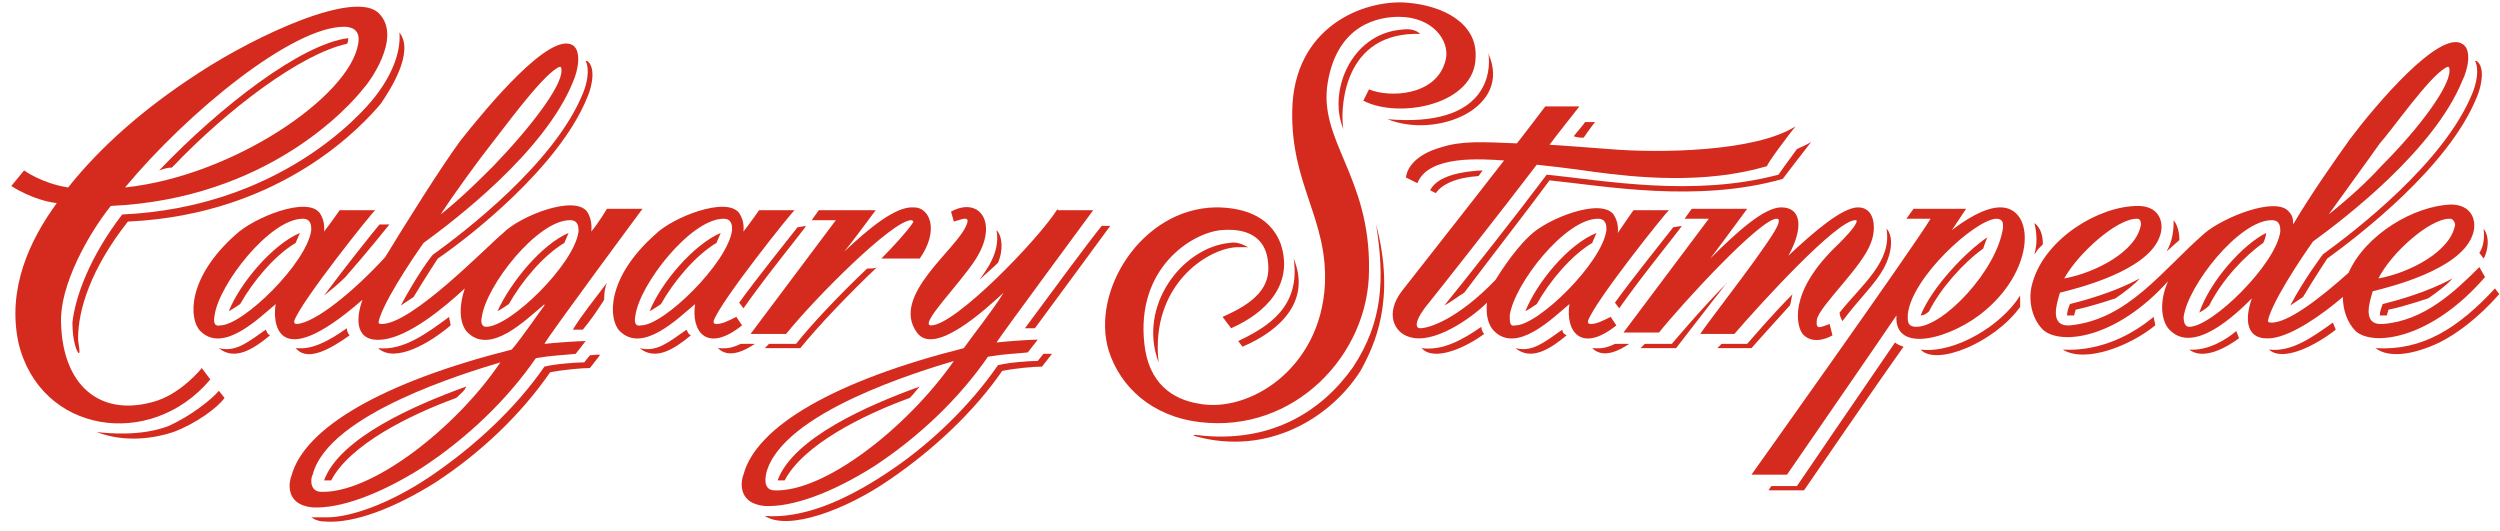
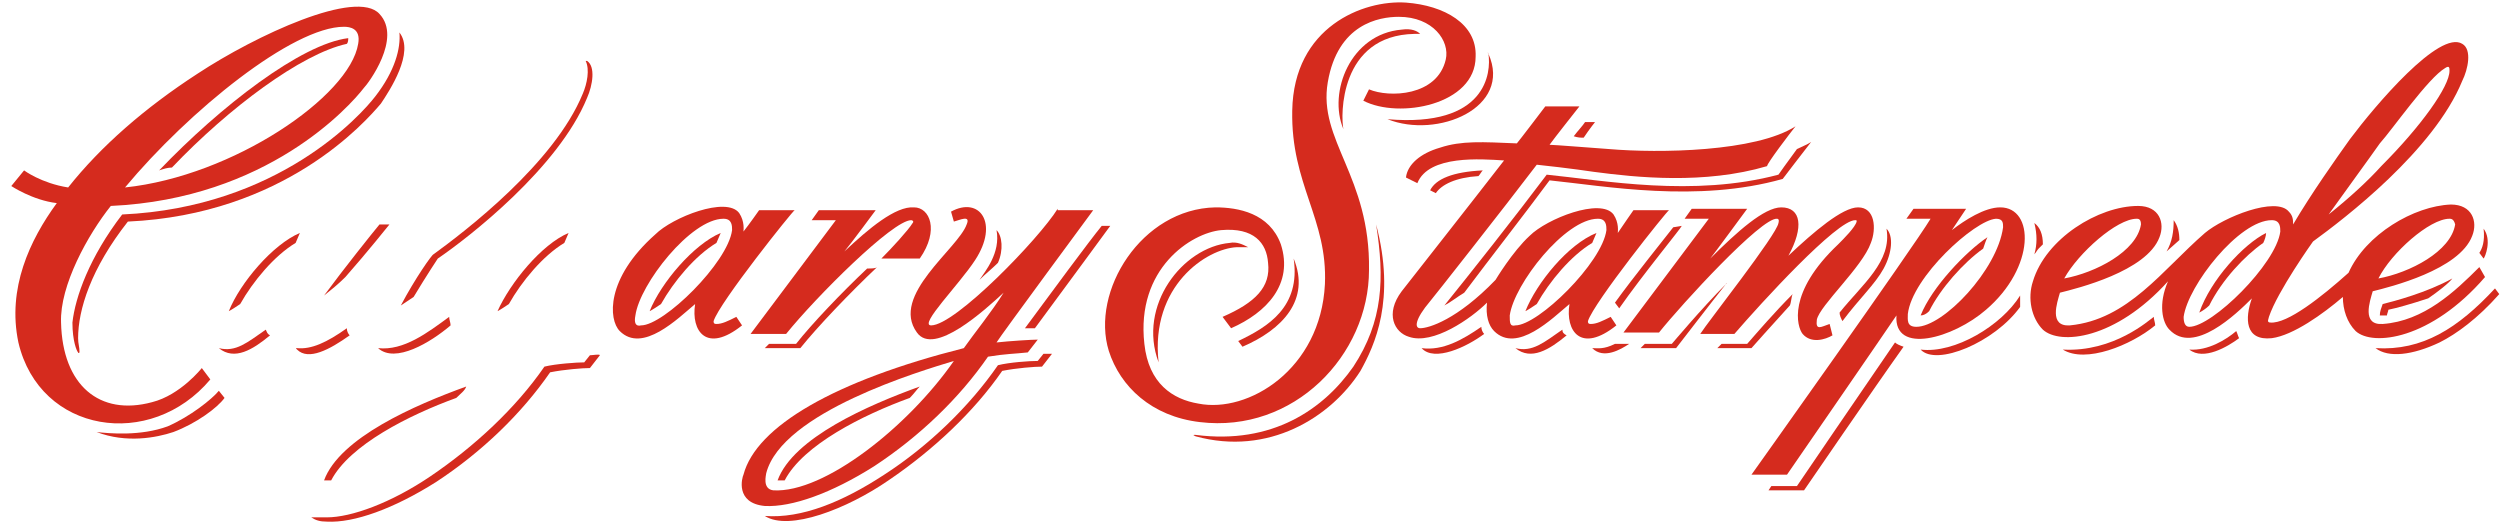
<svg xmlns="http://www.w3.org/2000/svg" width="207" height="44" viewBox="0 0 207 44" fill="none">
  <path d="M87.574 17.288C86.043 19.76 79.098 26.942 77.097 26.942C76.037 26.942 79.451 23.528 80.746 21.526C82.747 18.465 81.099 16.228 78.745 17.523L78.98 18.347C79.451 18.23 80.393 17.759 80.04 18.583C79.334 20.584 73.683 24.47 75.92 27.531C77.332 29.533 81.57 25.647 83.1 24.234C82.159 25.765 80.629 27.649 79.804 28.826C69.092 31.534 62.618 35.302 61.559 39.305C61.441 39.541 60.852 41.66 63.324 41.895C65.561 42.013 68.857 40.836 72.388 38.599C76.155 36.126 79.451 32.947 81.806 29.533C83.218 29.297 84.042 29.297 85.102 29.18L85.926 28.12C85.455 28.12 83.571 28.238 82.512 28.355C82.865 27.767 90.517 17.405 90.517 17.405H87.574V17.288ZM64.031 40.6C63.089 40.483 63.442 39.305 63.442 39.187C64.737 34.125 76.273 30.71 78.98 29.886C75.213 35.302 68.268 40.836 64.031 40.6Z" fill="#D52B1E" />
  <path d="M157.968 26.001C158.321 22.939 163.501 18.23 165.266 18.112C165.855 18.112 165.855 18.465 165.855 18.819C165.384 22.351 160.911 27.06 158.674 27.06C157.85 27.06 157.968 26.472 157.968 26.001ZM161.617 19.054C162.088 18.348 162.794 17.288 162.794 17.288H158.439L157.85 18.112C157.85 18.112 159.498 18.112 159.851 18.112C158.439 20.467 145.019 39.305 145.019 39.305H147.962C147.962 39.305 156.32 27.178 157.026 26.118C156.791 29.415 161.735 28.002 164.442 25.647C168.562 22.115 168.445 17.17 165.619 17.17C164.325 17.17 162.677 18.23 161.617 19.054ZM69.916 20.82C70.505 20.114 72.506 17.406 72.506 17.406H67.797L67.209 18.23C67.209 18.23 68.739 18.23 69.21 18.23C68.857 18.701 62.147 27.649 62.147 27.649H65.09C67.562 24.588 73.919 18.23 75.449 18.23C75.567 18.23 75.684 18.348 75.567 18.465C75.214 19.054 73.801 20.585 72.977 21.409H76.155C77.803 19.054 76.979 17.17 75.684 17.17C74.154 17.052 71.918 18.936 69.916 20.82Z" fill="#D52B1E" />
  <path d="M16.355 6.102C12 8.928 8.351 12.107 5.643 15.522C3.407 15.168 1.994 14.109 1.994 14.109L0.935 15.404C0.935 15.404 2.7 16.581 4.702 16.817C2.465 19.878 0.582 23.881 1.523 28.355C3.289 35.891 12.471 37.304 17.415 31.417L16.709 30.475C16.709 30.475 14.943 32.712 12.589 33.3C8.233 34.478 5.173 31.888 5.055 26.707C4.937 23.646 7.291 19.407 9.175 17.052C22.124 16.464 28.951 8.81 30.128 7.28C30.482 6.927 33.307 3.159 31.423 1.157C29.54 -0.962 21.182 2.923 16.355 6.102ZM28.48 2.217C28.951 2.217 29.893 2.335 29.657 3.63C28.951 7.986 19.298 14.58 10.352 15.522C15.649 9.164 24.242 2.217 28.48 2.217ZM116.414 0.215C112.883 -0.02 107.115 2.217 106.997 9.164C106.879 15.286 109.94 18.112 109.704 23.528C109.351 30.592 103.348 34.242 99.228 33.418C97.109 33.065 95.108 31.77 94.754 28.473C94.048 22.233 98.639 19.289 101.111 19.054C103.819 18.818 104.878 20.113 104.996 21.762C105.231 23.764 103.936 25.059 101.229 26.236L101.935 27.178C104.878 25.883 107.115 23.528 106.055 20.231C105.113 17.641 102.524 17.17 100.64 17.17C94.519 17.288 90.281 24.117 91.811 29.062C92.753 32.005 95.343 34.478 99.345 34.949C107.115 35.891 113.354 29.415 113.354 22.351C113.471 14.58 109.116 11.636 109.94 6.809C110.764 1.981 114.178 1.393 115.826 1.393C118.651 1.393 120.063 3.394 119.71 4.925C119.004 7.986 115.002 8.104 113.354 7.398L112.883 8.339C115.826 9.87 122.182 8.693 122.182 4.689C122.3 1.981 119.592 0.451 116.414 0.215ZM148.08 21.173C149.375 18.818 149.139 17.17 147.491 17.17C146.079 17.17 143.842 19.172 141.605 21.409C141.723 21.291 144.666 17.288 144.666 17.288H140.075L139.486 18.112C139.486 18.112 141.017 18.112 141.488 18.112C141.134 18.583 134.425 27.531 134.425 27.531H137.368C139.251 25.176 145.843 17.994 147.138 18.112C147.373 18.112 147.256 18.465 147.256 18.465C147.138 19.407 141.37 26.707 140.781 27.649H143.607C145.843 25.059 152.082 18.23 153.612 18.23C153.73 18.23 153.73 18.23 153.73 18.347C153.612 18.818 152.671 19.76 152.2 20.231C147.962 24.234 148.786 27.06 149.257 27.649C149.963 28.473 151.14 28.12 151.729 27.767L151.493 26.825C150.787 27.06 150.316 27.413 150.434 26.471C150.669 25.294 154.201 22.115 154.907 20.113C155.378 18.936 155.26 17.17 153.848 17.17C152.553 17.17 150.199 19.172 148.08 21.173Z" fill="#D52B1E" />
  <path d="M205.761 22.939C201.287 28.12 196.461 28.709 195.048 27.413C194.342 26.707 193.989 25.647 193.989 24.588C192.341 26.001 189.869 27.767 188.103 28.002C185.867 28.238 185.867 26.354 186.455 24.706C185.16 26.001 181.629 29.415 179.628 27.296C179.039 26.707 178.686 25.176 179.51 23.293C175.154 28.12 170.563 28.591 169.151 27.296C168.209 26.354 167.856 24.706 168.327 23.293C169.386 19.76 173.742 17.052 177.038 17.052C178.804 17.052 179.274 18.465 178.804 19.643C177.744 22.468 171.976 23.881 170.563 24.235C170.328 25.059 169.622 27.06 171.387 26.942C176.214 26.472 179.039 22.351 182.57 19.289C184.101 17.994 188.456 16.228 189.516 17.523C189.869 17.877 189.869 18.23 189.869 18.583C191.399 15.993 193.4 13.167 194.578 11.518C196.696 8.693 201.994 2.452 203.877 3.63C204.701 4.101 204.348 5.749 203.877 6.691C201.523 12.46 194.107 18.112 191.517 19.996C191.517 19.996 188.574 24.117 187.868 26.236C187.868 26.354 187.632 26.707 187.985 26.707C189.398 26.825 192.223 24.588 194.46 22.586C195.872 19.407 199.875 17.052 202.935 16.935C204.701 16.935 205.172 18.348 204.701 19.525C203.642 22.351 197.874 23.764 196.461 24.117C196.226 24.941 195.519 26.942 197.285 26.825C200.699 26.589 203.288 24.117 205.29 22.115L205.761 22.939ZM176.92 18.112C175.272 18.112 172.094 20.938 170.917 23.057C173.506 22.586 176.92 20.82 177.273 18.583C177.273 18.112 177.038 18.112 176.92 18.112ZM202.818 18.112C201.17 18.112 197.991 20.938 196.932 23.057C199.522 22.586 202.935 20.82 203.288 18.583C203.171 18.112 202.935 18.112 202.818 18.112ZM181.276 27.06C183.159 27.06 188.456 21.88 188.809 19.172C188.809 18.818 188.809 18.23 188.103 18.23C185.396 18.23 181.158 23.646 180.805 26.236C180.805 26.707 180.922 27.06 181.276 27.06ZM192.812 17.759C194.578 16.346 196.108 14.933 197.167 13.756C200.463 10.459 202.818 7.162 202.818 5.867C202.818 5.631 202.818 5.396 202.464 5.631C201.052 6.456 198.109 10.694 197.05 11.872C196.226 13.049 193.989 16.11 192.812 17.759ZM148.668 10.459C145.372 12.578 137.368 12.696 133.247 12.343C131.599 12.225 128.657 11.989 128.303 11.989C128.539 11.636 130.775 8.81 130.775 8.81H127.95C127.95 8.81 125.714 11.754 125.596 11.872C122.771 11.754 121.005 11.636 119.239 12.225C117.591 12.696 116.532 13.638 116.414 14.697L117.356 15.168C118.298 12.814 122.653 13.167 124.537 13.285C121.711 16.935 116.885 23.057 116.061 24.117C114.648 26.001 115.472 27.531 116.65 27.884C118.651 28.591 121.829 26.354 123.124 25.059C123.006 26.118 123.242 26.942 123.713 27.413C125.596 29.297 128.539 26.354 129.951 25.176C129.598 27.413 130.893 29.297 133.836 26.942L133.365 26.236C132.659 26.589 132.188 26.825 131.717 26.825C131.482 26.825 131.482 26.707 131.482 26.589C131.953 25.059 138.074 17.406 138.192 17.406H135.249C135.249 17.406 134.425 18.583 133.954 19.289C133.954 19.172 134.072 18.465 133.601 17.759C132.541 16.346 128.068 18.112 126.655 19.525C125.243 20.82 123.83 23.175 123.83 23.175C120.652 26.472 118.298 27.178 117.591 27.178C117.12 27.178 117.12 26.472 118.415 24.941C118.533 24.823 124.654 17.052 127.244 13.638C127.362 13.638 130.422 13.991 131.953 14.227C135.484 14.697 141.134 15.286 146.314 13.756C146.314 13.52 148.197 11.048 148.668 10.459ZM125.007 26.118C125.361 23.528 129.598 18.112 132.306 18.112C133.012 18.112 133.012 18.701 133.012 19.054C132.659 21.762 127.362 26.942 125.478 26.942C125.007 27.06 125.007 26.707 125.007 26.118ZM52.612 26.118C52.965 23.528 57.203 18.112 59.91 18.112C60.617 18.112 60.617 18.701 60.617 19.054C60.264 21.762 54.966 26.942 53.083 26.942C52.612 27.06 52.494 26.707 52.612 26.118ZM60.97 26.236C60.264 26.589 59.793 26.825 59.322 26.825C59.086 26.825 59.086 26.707 59.086 26.589C59.557 25.059 65.678 17.406 65.796 17.406H62.853C62.853 17.406 62.029 18.583 61.559 19.172C61.559 19.054 61.676 18.348 61.205 17.641C60.146 16.228 55.673 17.994 54.26 19.407C50.14 23.057 50.375 26.472 51.317 27.413C53.201 29.297 56.144 26.354 57.556 25.176C57.203 27.413 58.498 29.297 61.441 26.942L60.97 26.236Z" fill="#D52B1E" />
-   <path d="M177.155 23.057C175.037 24.235 172.329 24.941 171.387 25.176C171.27 25.53 171.152 25.765 171.152 26.118C171.27 26.118 171.505 26.118 171.741 26.118C171.741 26.001 171.858 25.765 171.858 25.647C172.447 25.53 173.742 25.176 175.154 24.706C175.861 24.235 176.92 23.41 177.155 23.057ZM53.201 17.288H50.258C50.258 17.288 49.551 18.465 48.963 19.172C48.963 19.054 49.081 18.23 48.61 17.523C47.55 16.11 43.077 17.877 41.664 19.289C40.252 20.467 34.013 26.942 31.541 26.825C31.188 26.825 31.423 26.472 31.423 26.354C32.129 24.235 35.072 20.114 35.072 20.114C37.662 18.23 45.078 12.578 47.432 6.809C47.903 5.749 48.139 4.219 47.432 3.748C45.549 2.57 40.37 8.81 38.133 11.636C36.485 13.873 33.542 18.583 31.894 21.291C29.304 24.117 26.126 26.707 24.596 26.825C24.36 26.825 24.36 26.707 24.36 26.589C24.831 25.059 30.952 17.405 31.07 17.405H28.127C28.127 17.405 27.303 18.583 26.832 19.172C26.832 19.054 26.95 18.348 26.479 17.641C25.42 16.228 21.064 17.994 19.534 19.407C15.414 23.057 15.649 26.472 16.591 27.413C18.474 29.297 21.417 26.354 22.83 25.176C22.594 26.354 22.594 31.299 30.011 24.823C29.422 26.472 29.422 28.355 31.659 28.12C33.895 27.884 36.838 25.412 38.486 23.881C37.898 25.647 38.133 26.942 38.721 27.531C40.605 29.415 43.548 26.472 44.961 25.294C45.078 25.176 45.078 25.176 45.078 25.294C44.961 25.412 43.195 28.002 42.371 28.944C31.659 31.652 25.184 35.42 24.125 39.423C24.007 39.658 23.418 41.778 25.89 42.013C28.127 42.131 31.423 40.954 34.955 38.717C38.721 36.244 42.018 33.065 44.372 29.651C45.785 29.415 46.608 29.415 47.668 29.297L48.492 28.238C48.021 28.238 46.138 28.355 45.078 28.473C45.431 27.767 53.201 17.288 53.201 17.288ZM26.479 40.718C25.537 40.6 25.773 39.423 25.89 39.305C27.185 34.242 38.721 30.828 41.429 30.004C37.78 35.42 30.717 40.954 26.479 40.718ZM40.252 27.06C39.899 27.06 39.781 26.707 39.899 26.236C40.252 23.646 44.49 18.23 47.197 18.23C47.903 18.23 47.903 18.818 47.903 19.172C47.55 21.88 42.253 27.06 40.252 27.06ZM17.768 26.118C18.121 23.528 22.359 18.112 25.067 18.112C25.773 18.112 25.773 18.701 25.773 19.054C25.42 21.762 20.122 26.942 18.239 26.942C17.768 27.06 17.65 26.707 17.768 26.118ZM40.723 11.872C41.664 10.694 44.725 6.456 46.138 5.631C46.491 5.396 46.491 5.631 46.491 5.867C46.491 7.162 44.019 10.459 40.84 13.756C39.663 14.933 38.251 16.346 36.485 17.759C37.544 16.11 39.781 13.049 40.723 11.872Z" fill="#D52B1E" />
  <path d="M53.789 25.765C54.025 25.647 54.378 25.412 54.731 25.176C55.79 23.293 57.556 21.173 59.322 20.113C59.44 19.878 59.557 19.525 59.675 19.289C57.438 20.231 54.731 23.41 53.789 25.765ZM41.194 25.765C41.429 25.647 41.782 25.412 42.135 25.176C43.195 23.293 44.961 21.173 46.726 20.113C46.844 19.878 46.962 19.525 47.079 19.289C44.843 20.231 42.253 23.41 41.194 25.765Z" fill="#D52B1E" />
  <path d="M22.006 27.296C20.476 28.355 19.534 29.18 18.121 28.826C18.003 28.826 18.003 28.826 18.121 28.826C19.416 29.886 20.946 28.944 22.359 27.767C22.124 27.649 22.124 27.531 22.006 27.296ZM32.247 18.583H31.423C30.835 19.289 28.48 22.233 26.832 24.47C27.421 23.999 28.009 23.528 28.598 22.939C30.364 20.938 32.247 18.583 32.247 18.583ZM33.189 25.294L34.248 24.588C35.308 22.822 36.249 21.409 36.249 21.409C38.839 19.643 46.255 13.873 48.61 8.104C49.081 7.044 49.316 5.514 48.61 5.043H48.492C48.845 5.749 48.61 6.927 48.257 7.751C45.902 13.52 38.486 19.172 35.896 21.055C35.779 21.055 34.366 23.057 33.189 25.294Z" fill="#D52B1E" />
  <path d="M37.309 26.943C37.309 26.707 37.191 26.472 37.191 26.236C35.425 27.531 33.424 29.062 31.305 28.826C32.718 30.122 35.661 28.355 37.309 26.943ZM28.951 27.767C28.833 27.649 28.716 27.414 28.716 27.178C27.068 28.355 25.773 28.944 24.596 28.826C24.478 28.826 24.478 28.826 24.596 28.944C25.537 29.886 27.303 28.944 28.951 27.767Z" fill="#D52B1E" />
  <path d="M84.866 27.178C85.102 27.178 85.69 27.178 85.69 27.178C88.044 23.999 91.929 18.701 91.929 18.701H91.223C90.163 19.996 86.867 24.47 84.866 27.178ZM86.397 29.297L85.926 29.886C85.219 29.886 83.571 30.004 82.63 30.239C80.275 33.654 76.862 36.95 73.212 39.305C69.799 41.542 66.385 42.955 63.324 42.72C65.325 44.015 70.152 42.131 73.565 39.776C77.215 37.304 80.628 34.125 82.983 30.71C84.16 30.475 85.69 30.357 86.279 30.357L87.103 29.297C87.221 29.297 86.632 29.297 86.397 29.297ZM48.845 29.415L48.374 30.004C47.786 30.004 46.02 30.122 45.078 30.357C42.724 33.772 39.31 36.95 35.661 39.423C32.365 41.66 29.069 42.837 27.068 42.837C26.597 42.837 26.126 42.837 25.773 42.837C26.126 43.073 26.479 43.191 27.068 43.191C29.304 43.309 32.6 42.131 36.132 39.894C39.899 37.422 43.195 34.242 45.549 30.828C46.726 30.593 48.257 30.475 48.845 30.475L49.669 29.415C49.669 29.297 49.081 29.415 48.845 29.415Z" fill="#D52B1E" />
-   <path d="M61.323 28.473C60.381 28.944 59.91 28.826 59.44 28.826C60.381 29.768 61.794 28.944 62.5 28.473H61.323ZM66.032 18.818C65.208 19.878 62.736 22.939 61.205 25.059L61.559 25.53C63.442 22.822 66.738 18.818 66.738 18.701L66.032 18.818ZM50.258 23.41C50.258 23.293 50.258 23.293 50.258 23.41C49.198 24.823 48.139 26.118 47.433 27.296C47.668 27.296 48.257 27.296 48.257 27.296C48.845 26.589 49.434 25.765 50.022 24.823C50.022 24.117 50.14 23.646 50.258 23.41Z" fill="#D52B1E" />
  <path d="M159.027 26.118C159.263 26.118 159.498 26 159.734 25.765C160.675 23.881 162.559 21.762 164.207 20.584C164.325 20.231 164.442 19.878 164.56 19.642C162.794 20.82 159.969 23.763 159.027 26.118ZM71.8 22.233C69.681 24.234 67.209 26.825 65.914 28.473H63.677C63.442 28.709 63.324 28.826 63.324 28.826H66.267C67.68 27.06 70.387 24.234 72.624 22.115C72.506 22.233 72.153 22.233 71.8 22.233Z" fill="#D52B1E" />
  <path d="M142.9 23.528C142.9 23.41 143.018 23.41 142.9 23.528C140.899 25.53 138.427 28.473 138.427 28.473H136.19C135.955 28.709 135.837 28.826 135.837 28.826H138.78C138.78 28.826 141.958 24.706 142.9 23.528ZM156.908 28.355C154.554 31.77 148.786 40.247 148.786 40.247H146.667L146.432 40.6H149.374C149.374 40.6 155.26 32.005 157.615 28.709C157.261 28.591 157.026 28.473 156.908 28.355Z" fill="#D52B1E" />
  <path d="M95.932 30.004C95.225 23.646 99.934 20.584 102.406 20.467C102.759 20.467 102.995 20.467 103.348 20.467C102.877 20.231 102.406 19.996 101.817 20.113C97.933 20.467 94.166 25.294 95.932 30.004ZM148.433 24.352C146.903 25.883 145.49 27.531 144.666 28.473H142.547L142.194 28.826H145.019C145.019 28.826 146.903 26.707 148.197 25.294C148.315 25.059 148.315 24.588 148.433 24.352Z" fill="#D52B1E" />
  <path d="M28.834 3.159C24.949 3.63 18.239 8.81 13.177 14.109C13.53 13.991 13.883 13.873 14.237 13.873C18.945 8.928 24.949 4.454 28.716 3.63C28.834 3.512 28.834 3.277 28.834 3.159ZM113.942 18.583C114.648 23.057 114.531 26.589 112.059 30.357C109.587 33.889 105.349 36.833 98.992 36.008C98.757 36.008 98.757 36.008 98.992 36.126C104.996 37.775 110.175 34.596 112.647 30.71C113.824 28.591 115.59 24.823 113.942 18.583C113.824 18.23 113.824 18.23 113.942 18.583Z" fill="#D52B1E" />
  <path d="M18.121 32.358C17.533 33.065 15.767 34.478 13.883 35.302C11.647 36.126 9.057 35.891 7.998 35.773C10.47 36.715 12.942 36.244 14.354 35.773C16.238 35.067 18.003 33.771 18.592 32.947L18.121 32.358ZM131.129 11.401C131.599 10.694 132.07 10.105 132.07 10.105H131.246C131.011 10.459 130.658 10.812 130.305 11.283C130.658 11.401 130.893 11.401 131.129 11.401ZM118.886 15.993C119.357 15.286 120.534 14.697 122.418 14.58C122.535 14.462 122.653 14.226 122.771 14.109C120.299 14.226 118.886 14.815 118.415 15.757L118.886 15.993ZM76.155 32.005C71.917 33.536 65.678 36.244 64.384 39.776C64.619 39.776 64.855 39.776 64.972 39.776C66.502 36.833 71.447 34.36 75.331 32.947C75.684 32.594 75.92 32.241 76.155 32.005ZM38.604 32.005C34.366 33.536 28.127 36.244 26.832 39.776C27.068 39.776 27.185 39.776 27.421 39.776C28.951 36.833 33.895 34.36 37.78 32.947C38.133 32.594 38.486 32.358 38.604 32.005C38.721 32.005 38.721 32.005 38.604 32.005Z" fill="#D52B1E" />
  <path d="M123.242 4.454C123.477 5.985 123.124 10.576 114.884 9.87C114.766 9.87 114.766 9.87 114.884 9.87C119.004 11.518 125.243 8.928 123.242 4.454C123.242 4.336 123.124 4.336 123.242 4.454ZM102.524 28.238L102.877 28.709C106.173 27.296 108.527 24.823 107.115 21.409C107.703 25.412 104.996 27.06 102.524 28.238ZM82.512 19.054C82.865 20.938 81.57 22.468 81.099 23.175C81.57 22.704 82.159 22.233 82.63 21.762C83.1 20.702 82.983 19.525 82.512 19.054ZM33.071 2.688C33.189 3.983 32.718 5.867 31.07 7.986C29.893 9.517 23.065 17.17 10.117 17.759C7.409 21.291 6.232 24.588 5.997 26.707C5.997 28.238 6.35 29.062 6.467 29.18C6.467 29.297 6.585 29.18 6.585 29.18C6.585 28.709 6.467 28.473 6.467 28.002C6.467 25.647 7.527 22.233 10.588 18.347C23.536 17.759 30.246 10.106 31.541 8.575C32.247 7.515 34.366 4.336 33.071 2.688Z" fill="#D52B1E" />
  <path d="M167.267 25.412C167.267 25.059 167.267 24.823 167.267 24.47C165.737 26.942 161.852 29.297 159.027 28.944C160.322 30.357 165.149 28.355 167.267 25.412ZM122.888 27.649C122.771 27.531 122.653 27.296 122.653 27.06C121.123 28.12 119.475 29.062 117.709 28.826C118.768 30.004 121.476 28.709 122.888 27.649ZM128.303 14.933C132.894 15.404 140.546 16.817 147.609 14.815C147.609 14.815 149.492 12.343 149.963 11.754C149.963 11.636 149.963 11.636 149.963 11.754C149.61 11.989 149.257 12.107 148.786 12.343C148.08 13.285 147.256 14.462 147.256 14.462C140.193 16.346 132.777 14.933 128.068 14.462C125.596 17.759 121.594 22.822 119.592 25.294C120.063 25.059 120.652 24.588 121.24 24.234C123.359 21.409 126.302 17.641 128.303 14.933Z" fill="#D52B1E" />
  <path d="M179.392 20.82L180.452 19.878C180.452 19.289 180.334 18.701 179.981 18.23C179.981 19.172 179.863 19.996 179.392 20.82ZM168.445 21.055C168.562 20.938 168.68 20.702 168.798 20.584C168.915 20.467 169.151 20.231 169.151 20.231C169.151 19.407 168.915 18.818 168.445 18.465C168.68 19.407 168.68 20.231 168.445 21.055ZM155.967 22.233C156.673 20.938 156.791 19.525 156.202 18.936C156.673 21.644 154.201 23.528 152.317 25.883C152.317 26.118 152.435 26.354 152.553 26.589C153.965 24.705 155.26 23.528 155.967 22.233Z" fill="#D52B1E" />
  <path d="M205.29 20.938C205.525 20.584 205.76 19.996 205.643 18.936C206.349 19.878 205.76 21.291 205.643 21.409L205.29 20.938ZM201.994 28.355C203.406 27.649 205.172 26.354 206.938 24.352L206.585 23.881C203.524 27.178 200.581 29.062 196.696 28.826C197.756 29.651 199.757 29.415 201.994 28.355ZM181.276 28.944C182.806 29.062 184.336 28.12 185.16 27.413C185.278 27.649 185.278 27.767 185.396 28.002C184.454 28.709 182.453 29.886 181.276 28.944ZM170.799 28.944C170.681 28.944 170.681 28.944 170.799 28.944C175.037 29.18 177.98 26.471 178.333 26.236C178.333 26.471 178.45 26.707 178.45 26.942C176.449 28.591 172.682 30.122 170.799 28.944Z" fill="#D52B1E" />
-   <path d="M56.85 27.296C55.319 28.355 54.378 29.18 52.965 28.826C52.847 28.826 52.847 28.826 52.965 28.826C54.26 29.886 55.79 28.944 57.203 27.767C56.968 27.649 56.968 27.531 56.85 27.296ZM189.633 25.294L190.693 24.588C191.752 22.822 192.694 21.409 192.694 21.409C195.284 19.525 202.7 13.873 205.054 8.104C205.525 7.044 205.76 5.514 205.054 5.043H204.936C205.29 5.749 205.054 6.927 204.701 7.751C202.347 13.52 194.931 19.172 192.341 21.055C192.341 21.055 190.811 23.057 189.633 25.294Z" fill="#D52B1E" />
  <path d="M133.718 28.473C132.777 28.944 132.306 28.826 131.835 28.826C132.777 29.768 134.189 28.944 134.895 28.473H133.718ZM138.545 18.818C137.721 19.878 135.249 22.939 133.718 25.059L134.071 25.53C135.955 22.822 139.251 18.818 139.251 18.701L138.545 18.818ZM126.302 25.765C126.538 25.647 126.891 25.412 127.244 25.176C128.303 23.293 130.069 21.173 131.835 20.114C131.953 19.878 132.07 19.525 132.188 19.289C129.834 20.231 127.244 23.41 126.302 25.765Z" fill="#D52B1E" />
  <path d="M203.053 23.057C200.934 24.234 198.227 24.941 197.285 25.176C197.167 25.53 197.05 25.765 197.05 26.118C197.167 26.118 197.403 26.118 197.638 26.118C197.638 26.001 197.756 25.765 197.756 25.647C198.344 25.53 199.639 25.176 201.052 24.705C201.758 24.234 202.818 23.41 203.053 23.057ZM111.235 10.694C111.235 10.812 111.235 10.812 111.235 10.694C110.999 9.635 110.881 2.923 117.12 2.806C117.238 2.806 117.474 2.806 117.591 2.806C117.356 2.57 116.885 2.335 116.061 2.452C111.823 2.806 109.94 7.633 111.235 10.694ZM129.363 27.296C127.833 28.355 126.891 29.18 125.478 28.826C125.361 28.826 125.361 28.826 125.478 28.826C126.773 29.886 128.303 28.944 129.716 27.767C129.481 27.649 129.363 27.531 129.363 27.296Z" fill="#D52B1E" />
-   <path d="M193.165 26.707C191.517 27.884 189.751 29.18 187.868 28.944C189.045 30.004 191.752 28.591 193.4 27.296L193.165 26.707Z" fill="#D52B1E" />
  <path d="M18.945 25.765C19.181 25.647 19.534 25.412 19.887 25.176C20.947 23.293 22.712 21.173 24.478 20.113C24.596 19.878 24.713 19.525 24.831 19.289C22.595 20.231 19.887 23.41 18.945 25.765Z" fill="#D52B1E" />
  <path d="M182.1 25.883C182.335 25.765 182.688 25.53 182.924 25.294C183.983 23.175 185.867 21.173 187.397 20.113C187.515 19.878 187.632 19.525 187.632 19.289C185.749 20.231 183.041 23.175 182.1 25.883Z" fill="#D52B1E" />
</svg>